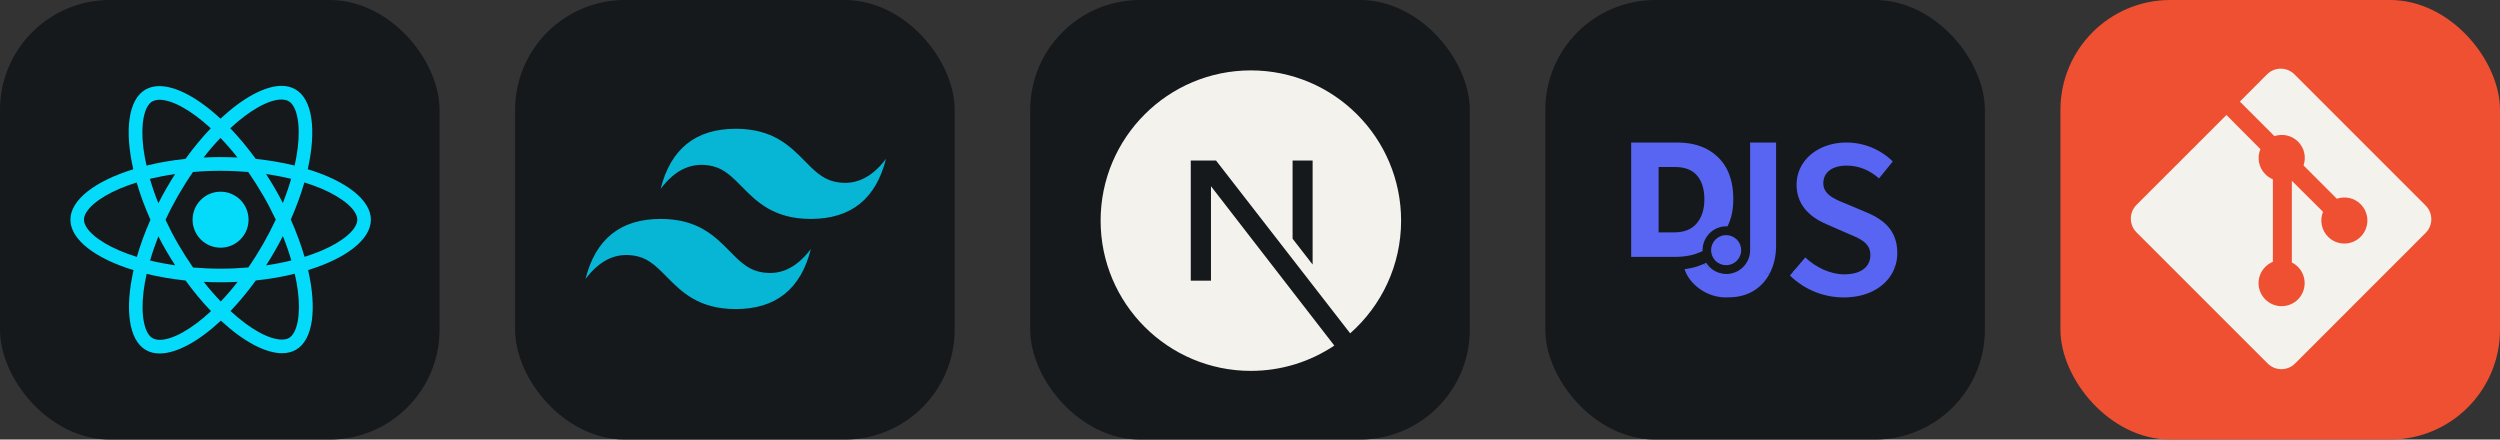
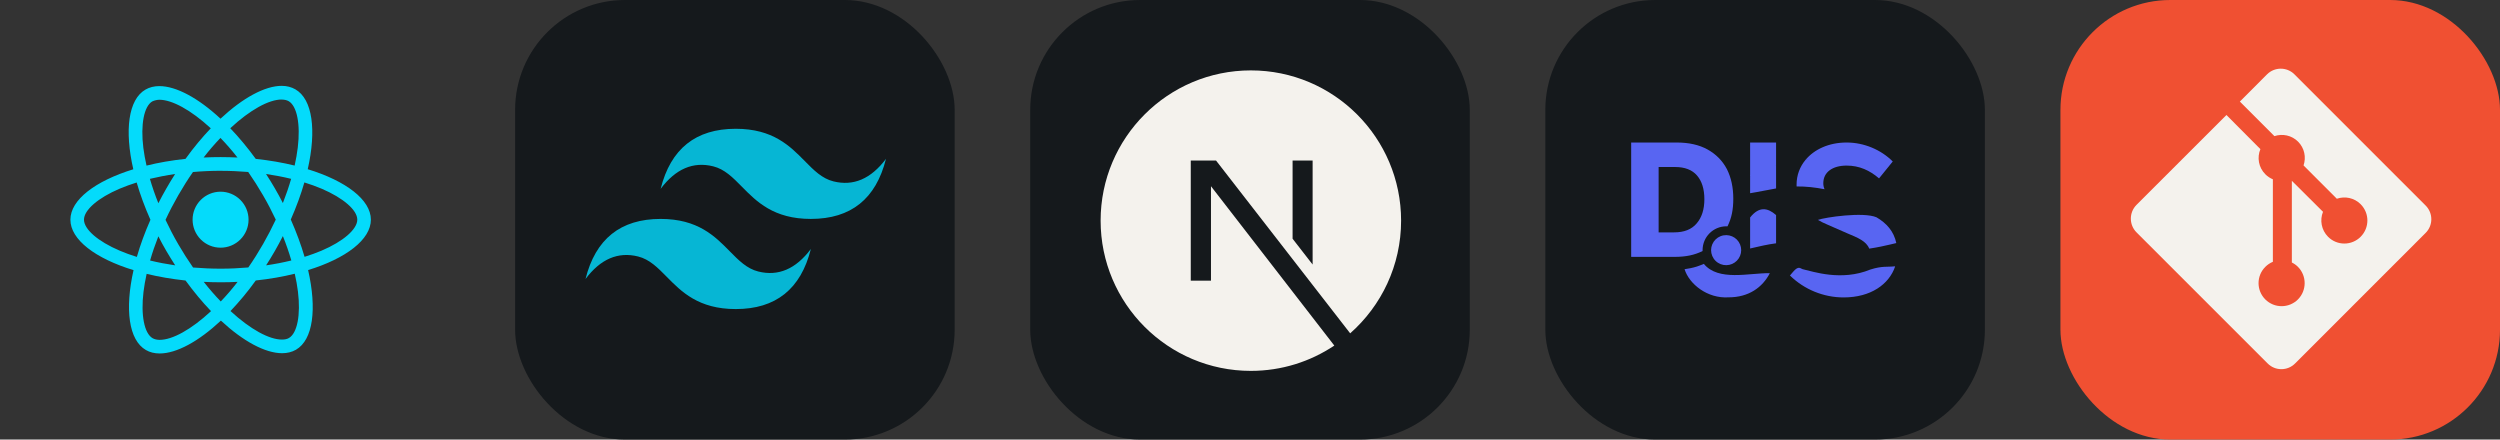
<svg xmlns="http://www.w3.org/2000/svg" width="273" height="48" viewBox="0 0 1456 256" fill="none" version="1.1">
  <rect x="0" y="0" width="1456" height="256" fill="#333333" stroke="none" />
  <defs>
            




        </defs>
  <g transform="translate(0, 0)">
    <svg width="256" height="256" title="React.js" viewBox="0 0 256 256" fill="none" id="reactjs">
      <style>
#reactjs {
    rect {fill: #15191C}

    @media (prefers-color-scheme: light) {
        rect {fill: #F4F2ED}
    }
}
</style>
-       <rect width="256" height="256" rx="64" fill="#15191C" />
      <path d="M144.76 127.948C144.76 132.271 143.044 136.417 139.988 139.474C136.932 142.532 132.786 144.25 128.464 144.252C124.139 144.252 119.992 142.534 116.935 139.477C113.877 136.419 112.159 132.272 112.159 127.948C112.159 123.625 113.876 119.479 116.932 116.422C119.988 113.364 124.133 111.646 128.456 111.644C132.78 111.644 136.927 113.361 139.985 116.419C143.043 119.477 144.76 123.624 144.76 127.948ZM164.069 50C154.254 50 141.414 57 128.427 69.119C115.448 57.066 102.6 50.146 92.793 50.146C89.803 50.146 87.083 50.824 84.728 52.173C74.702 57.955 72.456 75.973 77.633 98.584C55.438 105.439 41 116.398 41 127.948C41 139.542 55.51 150.53 77.772 157.333C72.638 180.032 74.928 198.079 84.976 203.854C87.309 205.218 90.007 205.859 93.011 205.859C102.819 205.859 115.667 198.859 128.653 186.726C141.632 198.786 154.48 205.706 164.288 205.706C167.277 205.706 169.997 205.05 172.352 203.701C182.371 197.926 184.624 179.908 179.447 157.29C201.562 150.494 216 139.512 216 127.948C216 116.354 201.49 105.366 179.228 98.548C184.361 75.871 182.072 57.809 172.024 52.027C169.705 50.685 167.015 50.007 164.069 50ZM164.032 57.948V57.992C165.673 57.992 166.993 58.312 168.101 58.918C172.957 61.703 175.065 72.298 173.424 85.926C173.03 89.28 172.389 92.817 171.601 96.426C164.601 94.705 156.974 93.385 148.946 92.532C144.133 85.933 139.139 79.94 134.107 74.69C145.716 63.898 156.617 57.977 164.04 57.955L164.032 57.948ZM92.793 58.094C100.172 58.094 111.124 63.985 122.761 74.719C117.759 79.969 112.772 85.926 108.032 92.525C99.96 93.378 92.326 94.698 85.333 96.448C84.517 92.875 83.912 89.419 83.481 86.094C81.804 72.473 83.875 61.885 88.688 59.063C90.073 58.407 91.604 58.13 92.793 58.094ZM128.391 80.333C131.708 83.746 135.026 87.567 138.307 91.737C135.099 91.592 131.818 91.49 128.5 91.49C125.146 91.49 121.828 91.562 118.583 91.737C121.792 87.567 125.109 83.753 128.391 80.333ZM128.5 99.481C133.896 99.481 139.27 99.729 144.556 100.159C147.517 104.403 150.404 108.931 153.182 113.722C155.895 118.389 158.359 123.128 160.605 127.911C158.359 132.687 155.895 137.464 153.219 142.13C150.448 146.943 147.582 151.522 144.615 155.766C139.306 156.225 133.925 156.48 128.5 156.48C123.104 156.48 117.73 156.225 112.444 155.802C109.483 151.558 106.596 147.023 103.818 142.24C101.105 137.573 98.641 132.833 96.395 128.05C98.604 123.259 101.105 118.476 103.781 113.802C106.552 108.99 109.418 104.425 112.385 100.181C117.694 99.715 123.075 99.467 128.5 99.467V99.481ZM101.995 101.333C100.245 104.082 98.495 106.897 96.862 109.792C95.221 112.635 93.69 115.494 92.231 118.352C90.299 113.569 88.658 108.8 87.302 104.155C91.969 103.061 96.891 102.084 101.995 101.333ZM154.932 101.333C160 102.084 164.885 103.01 169.559 104.155C168.247 108.764 166.606 113.503 164.747 118.25C163.289 115.406 161.757 112.541 160.08 109.69C158.44 106.831 156.69 104.046 154.94 101.333H154.932ZM177.267 106.255C180.796 107.349 184.15 108.567 187.293 109.886C199.922 115.282 208.089 122.341 208.089 127.941C208.052 133.541 199.885 140.628 187.256 145.987C184.194 147.3 180.84 148.481 177.376 149.582C175.334 142.597 172.666 135.32 169.355 127.853C172.636 120.437 175.261 113.197 177.267 106.241V106.255ZM79.595 106.284C81.622 113.284 84.298 120.554 87.616 128.014C84.334 135.429 81.695 142.67 79.697 149.626C76.168 148.532 72.814 147.307 69.707 145.98C57.078 140.606 48.911 133.541 48.911 127.941C48.911 122.341 57.078 115.239 69.707 109.886C72.77 108.574 76.124 107.393 79.595 106.284ZM164.747 137.493C166.679 142.283 168.32 147.059 169.676 151.697C165.009 152.842 160.08 153.811 154.976 154.541C156.726 151.806 158.476 148.984 160.117 146.097C161.757 143.253 163.281 140.351 164.747 137.493ZM92.231 137.639C93.69 140.497 95.221 143.348 96.898 146.206C98.575 149.05 100.289 151.835 102.039 154.541C96.971 153.797 92.085 152.864 87.412 151.726C88.724 147.132 90.372 142.378 92.224 137.631L92.231 137.639ZM171.667 159.419C172.483 163.014 173.125 166.477 173.519 169.795C175.196 183.416 173.125 194.003 168.312 196.832C167.241 197.489 165.848 197.766 164.207 197.766C156.828 197.766 145.876 191.881 134.239 181.141C139.241 175.891 144.228 169.941 148.968 163.349C157.04 162.489 164.674 161.169 171.667 159.419ZM85.406 159.492C92.406 161.198 100.033 162.518 108.061 163.371C112.874 169.97 117.869 175.964 122.9 181.206C111.27 192.02 100.354 197.941 92.931 197.941C91.327 197.904 89.971 197.576 88.899 196.978C84.043 194.207 81.935 183.605 83.576 169.977C83.97 166.623 84.619 163.094 85.406 159.492ZM118.656 164.158C121.865 164.304 125.146 164.406 128.464 164.406C131.818 164.406 135.135 164.333 138.38 164.158C135.172 168.329 131.854 172.143 128.573 175.57C125.255 172.143 121.937 168.329 118.656 164.158Z" fill="#04DBFB" />
    </svg>
  </g>
  <g transform="translate(300, 0)">
    <svg width="256" height="256" title="Tailwind CSS" viewBox="0 0 256 256" fill="none" id="tailwindcss">
      <style>
#tailwindcss {
    rect {fill: #15191C}

    @media (prefers-color-scheme: light) {
        rect {fill: #F4F2ED}
    }
}
</style>
      <rect width="256" height="256" rx="64" fill="#15191C" />
      <path d="M128.5 75C105.167 75 90.583 86.667 84.75 110C93.5 98.333 103.708 93.958 115.375 96.875C122.032 98.537 126.786 103.365 132.058 108.717C140.641 117.423 150.565 127.5 172.25 127.5C195.583 127.5 210.167 115.833 216 92.5C207.25 104.167 197.042 108.542 185.375 105.625C178.718 103.962 173.964 99.135 168.692 93.783C160.117 85.077 150.193 75 128.5 75ZM84.75 127.5C61.417 127.5 46.833 139.167 41 162.5C49.75 150.833 59.958 146.458 71.625 149.375C78.282 151.038 83.037 155.865 88.308 161.217C96.891 169.923 106.815 180 128.5 180C151.833 180 166.417 168.333 172.25 145C163.5 156.667 153.292 161.042 141.625 158.125C134.968 156.463 130.214 151.635 124.942 146.283C116.367 137.577 106.443 127.5 84.75 127.5Z" fill="#06B6D4" />
    </svg>
  </g>
  <g transform="translate(600, 0)">
    <svg width="256" height="256" title="Next.js" viewBox="0 0 256 256" fill="none" id="nextjs">
      <style>
#nextjs {
    rect {fill: #15191C}
    path {fill: #F4F2ED}

    @media (prefers-color-scheme: light) {
        rect {fill: #F4F2ED}
        path {fill: #15191C}
    }
}
</style>
      <rect width="256" height="256" rx="64" fill="#15191C" />
      <path d="M177.099 201.256C163.194 210.568 146.474 216 128.5 216C80.207 216 41 176.793 41 128.5C41 80.207 80.207 41 128.5 41C176.793 41 216 80.207 216 128.5C216 154.626 204.523 178.091 186.345 194.132L108.222 93.5H93.5V163.471H105.276V108.455L177.099 201.256ZM152.803 139.036L164.47 154.065V93.5H152.803V139.036Z" fill="#F4F2ED" />
    </svg>
  </g>
  <g transform="translate(900, 0)">
    <svg width="256" height="256" title="Discord.js" viewBox="0 0 256 256" fill="none" id="discordjs">
      <style>
#discordjs {
    rect {fill: #15191C}

    @media (prefers-color-scheme: light) {
        rect {fill: #F4F2ED}
    }
}
</style>
      <rect width="256" height="256" rx="64" fill="#15191C" />
      <path d="M92.31 153.674C91.165 154.162 89.561 154.822 88.269 155.229C85.532 156.091 83.337 156.44 81.087 156.781C83.792 165.455 94.391 173.973 106.749 173.169C118.4 173.169 126.466 167.426 130.757 159.096C118.587 158.924 100.859 163.99 92.31 153.674ZM203.517 155.104C199.261 155.612 196.222 154.756 189.249 156.993C172.37 163.945 155.665 158.049 150.347 156.896C148.601 156.715 147.8 154.16 144.217 158.387L142.47 160.447C150.718 168.564 162.026 173.222 173.736 173.222C189.502 173.222 200.162 165.608 203.704 155.265L203.517 155.104Z" fill="#5865F2" />
-       <path d="M204.411 141.559C195.141 135.12 193.287 139.775 188.638 144.8C189.068 145.9 189.3 147.15 189.3 148.603C189.3 155.389 183.846 159.781 174.134 159.781C166.017 159.781 157.637 155.79 151.385 149.935L144.216 158.387C153.923 158.823 163.748 161.33 173.576 160.942C184.332 160.516 198.54 157.111 203.517 155.105L203.705 155.265C204.567 152.735 205.005 150.079 205 147.406C205 145.291 204.794 143.35 204.411 141.559ZM134.388 141.699C129.135 137.692 124.1 139.057 119.272 144.718V145.687C119.272 153.358 113.073 159.576 105.427 159.576C103.081 159.577 100.773 158.98 98.721 157.842C96.668 156.705 94.94 155.064 93.697 153.074C93.697 153.074 93.092 153.34 92.31 153.673C95.928 158.233 100.375 160.591 109.199 160.942C116.386 161.227 123.573 159.967 130.76 159.096C133.161 154.438 134.388 148.975 134.388 143.246V141.699Z" fill="#5865F2" />
      <path d="M134.388 125.25C129.481 120.933 124.486 120.062 119.272 126.65V144.718C124.327 143.541 129.371 142.345 134.388 141.699V125.25ZM192.889 126.562C185.343 123.259 162.747 126.564 158.752 128.077C160.402 129.05 162.119 129.906 163.89 130.637L175.732 135.827C182.1 138.482 186.939 140.462 188.638 144.8C193.526 144.091 197.742 143.117 200.547 142.472L204.41 141.559C202.929 134.643 198.732 130 192.889 126.562Z" fill="#5865F2" />
-       <path d="M146.348 108.59C146.745 118.185 152.301 124.252 158.781 128.089C163.726 129.065 168.672 129.912 173.617 129.912C180.521 129.912 187.417 128.267 192.895 126.565C191.138 125.542 189.315 124.636 187.439 123.852L175.732 118.929C169.948 116.572 164.512 114.472 162.611 110.204C150.945 104.28 158.77 100.542 146.351 108.591L146.348 108.59ZM134.388 109.752C129.951 106.691 124.945 107.608 119.27 112.524L119.272 126.659C124.309 126.154 129.349 125.484 134.388 125.25V109.752Z" fill="#5865F2" />
      <path d="M151.559 93.086C148.229 97.088 146.328 102.037 146.328 107.484C146.328 107.857 146.336 108.225 146.351 108.589C151.744 108.535 157.17 109.133 162.611 110.205C162.125 109.096 161.881 107.897 161.895 106.686C161.895 100.298 167.216 96.439 175.466 96.439C182.915 96.439 188.903 99.234 194.357 103.89L200.149 96.749C183.224 91.518 168.095 88.228 151.561 93.085L151.559 93.086ZM134.388 96.506C128.144 91.022 123.351 95.067 119.27 102.718V112.524C124.31 111.743 129.348 110.602 134.388 109.751V96.506Z" fill="#5865F2" />
      <path d="M119.27 83V102.719C124.31 101.018 129.348 98.501 134.388 96.504V83H119.27ZM175.464 83C165.221 83 156.693 86.917 151.56 93.082C158.866 93.11 166.22 94.586 173.575 95.464C184.097 96.721 194.582 96.748 200.147 96.748L202.341 94.044C195.555 87.257 185.709 83 175.464 83Z" fill="#5865F2" />
      <path d="M50 83V149.604H75.215C81.825 149.604 86.886 148.557 91.587 146.186C91.579 146.022 91.579 145.855 91.579 145.689C91.579 138.018 97.779 131.802 105.427 131.802C105.653 131.802 105.877 131.807 106.102 131.819C108.5 126.935 109.468 122.093 109.468 115.731C109.468 109.166 108.233 103.453 105.758 98.507C103.189 93.655 99.478 89.849 94.532 87.088C89.582 84.331 83.589 83 76.452 83H50ZM65.984 97.271H75.596C81.211 97.271 85.491 98.89 88.347 102.22C91.201 105.549 92.627 110.115 92.627 116.015C92.627 122.009 91.103 126.674 88.154 130.098C85.206 133.619 80.828 135.331 75.023 135.331H65.986L65.984 97.271ZM105.467 136.941C104.303 136.918 103.146 137.126 102.064 137.555C100.982 137.984 99.996 138.625 99.165 139.44C98.333 140.254 97.673 141.227 97.222 142.3C96.771 143.373 96.538 144.526 96.538 145.69C96.538 146.854 96.771 148.006 97.222 149.079C97.673 150.153 98.333 151.125 99.165 151.94C99.996 152.755 100.982 153.395 102.064 153.824C103.146 154.253 104.303 154.462 105.467 154.438C107.762 154.4 109.95 153.461 111.56 151.825C113.17 150.188 114.072 147.985 114.072 145.689C114.072 143.394 113.17 141.19 111.56 139.554C109.95 137.917 107.762 136.98 105.467 136.941Z" fill="#5865F2" />
    </svg>
  </g>
  <g transform="translate(1200, 0)">
    <svg width="256" height="256" title="Git" viewBox="0 0 256 256" fill="none">
      <rect width="256" height="256" rx="64" fill="#F05032" />
      <path d="M212.691 119.701L136.281 43.298C131.877 38.901 124.746 38.901 120.327 43.298L104.496 59.157L124.622 79.282C129.325 77.715 134.677 78.772 138.396 82.498C142.158 86.253 143.194 91.671 141.59 96.352L160.971 115.748C165.674 114.122 171.085 115.18 174.825 118.92C180.083 124.17 180.083 132.658 174.825 137.908C169.583 143.151 161.11 143.151 155.867 137.908C151.937 133.963 150.952 128.159 152.921 123.354L134.772 105.299V152.878C136.055 153.505 137.266 154.358 138.33 155.416C143.529 160.673 143.529 169.146 138.33 174.374C133.087 179.631 124.556 179.631 119.306 174.374C114.063 169.131 114.063 160.673 119.306 155.43C120.633 154.118 122.128 153.126 123.718 152.47V104.424C122.135 103.761 120.626 102.806 119.342 101.5C115.368 97.526 114.413 91.715 116.455 86.851L96.68 66.981L44.281 119.343C39.906 123.755 39.906 130.893 44.281 135.305L120.699 211.7C125.103 216.105 132.234 216.105 136.638 211.7L212.691 135.648C217.103 131.251 217.103 124.112 212.691 119.701Z" fill="#F4F2ED" />
    </svg>
  </g>
</svg>